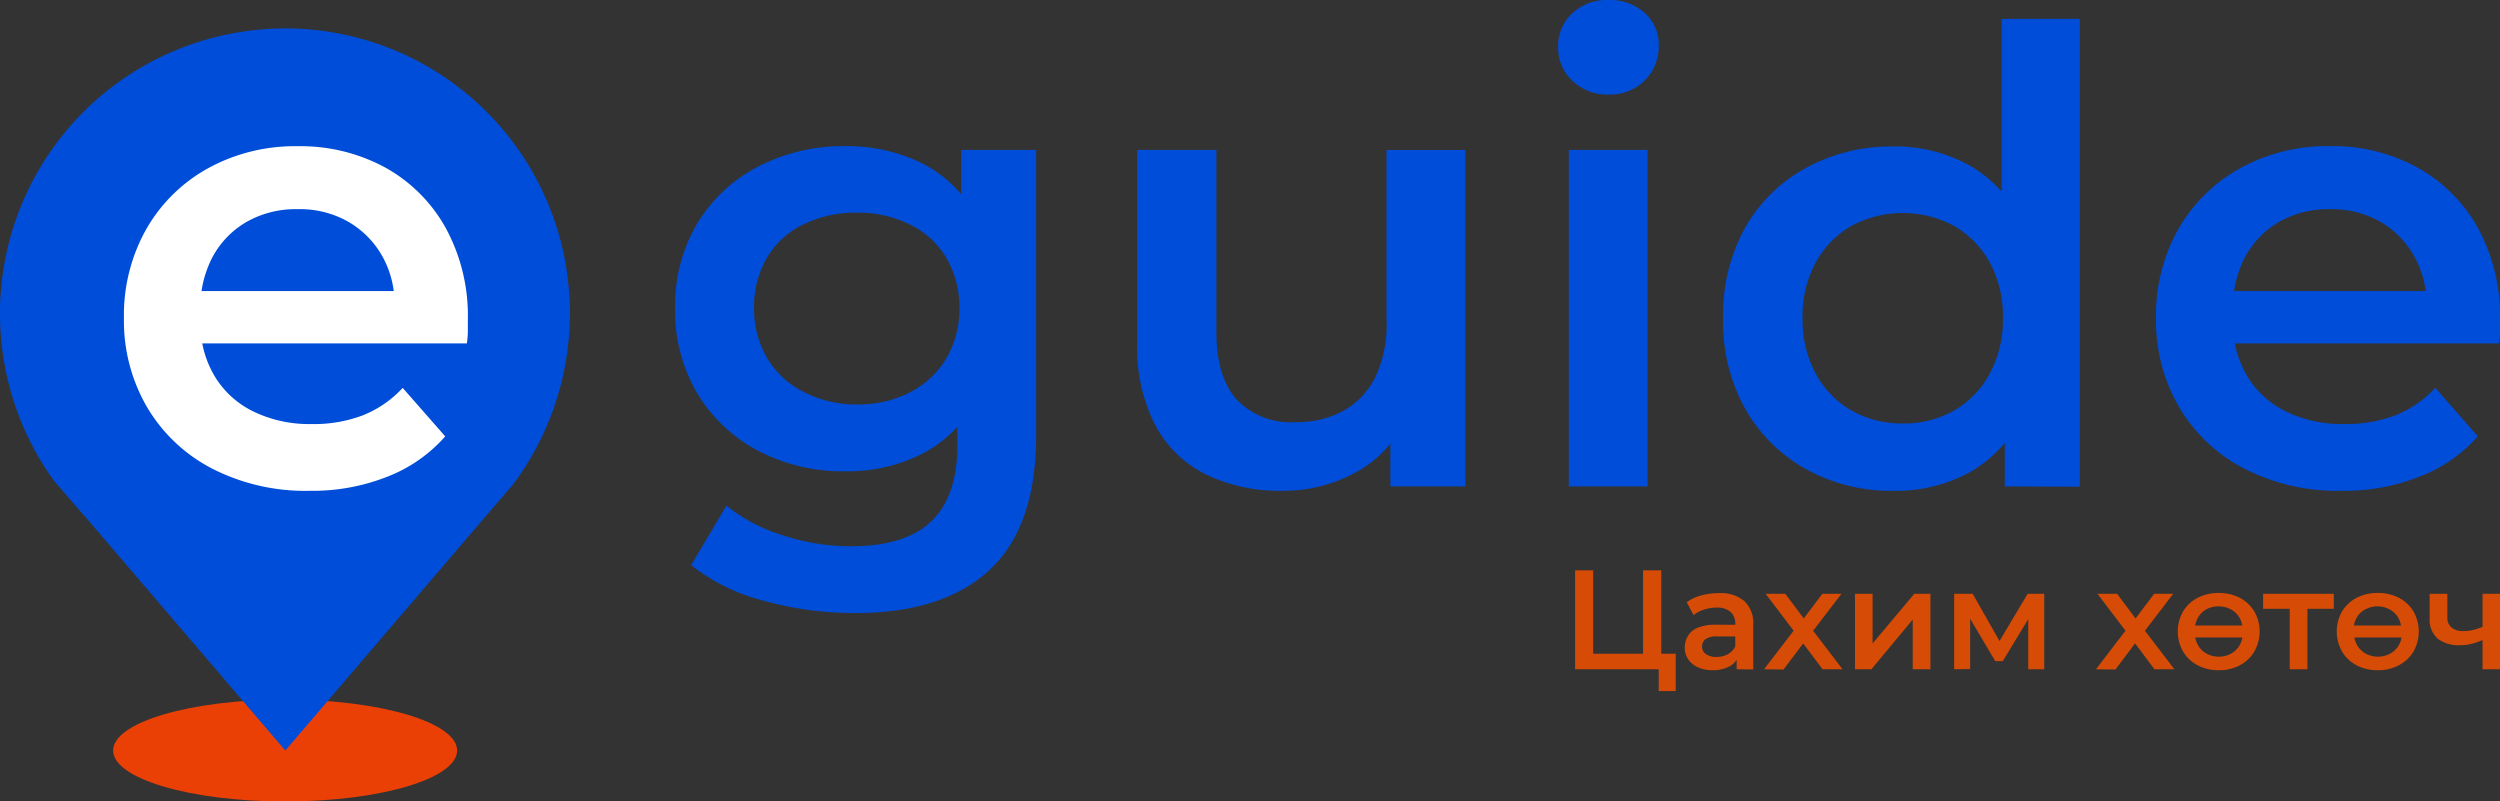
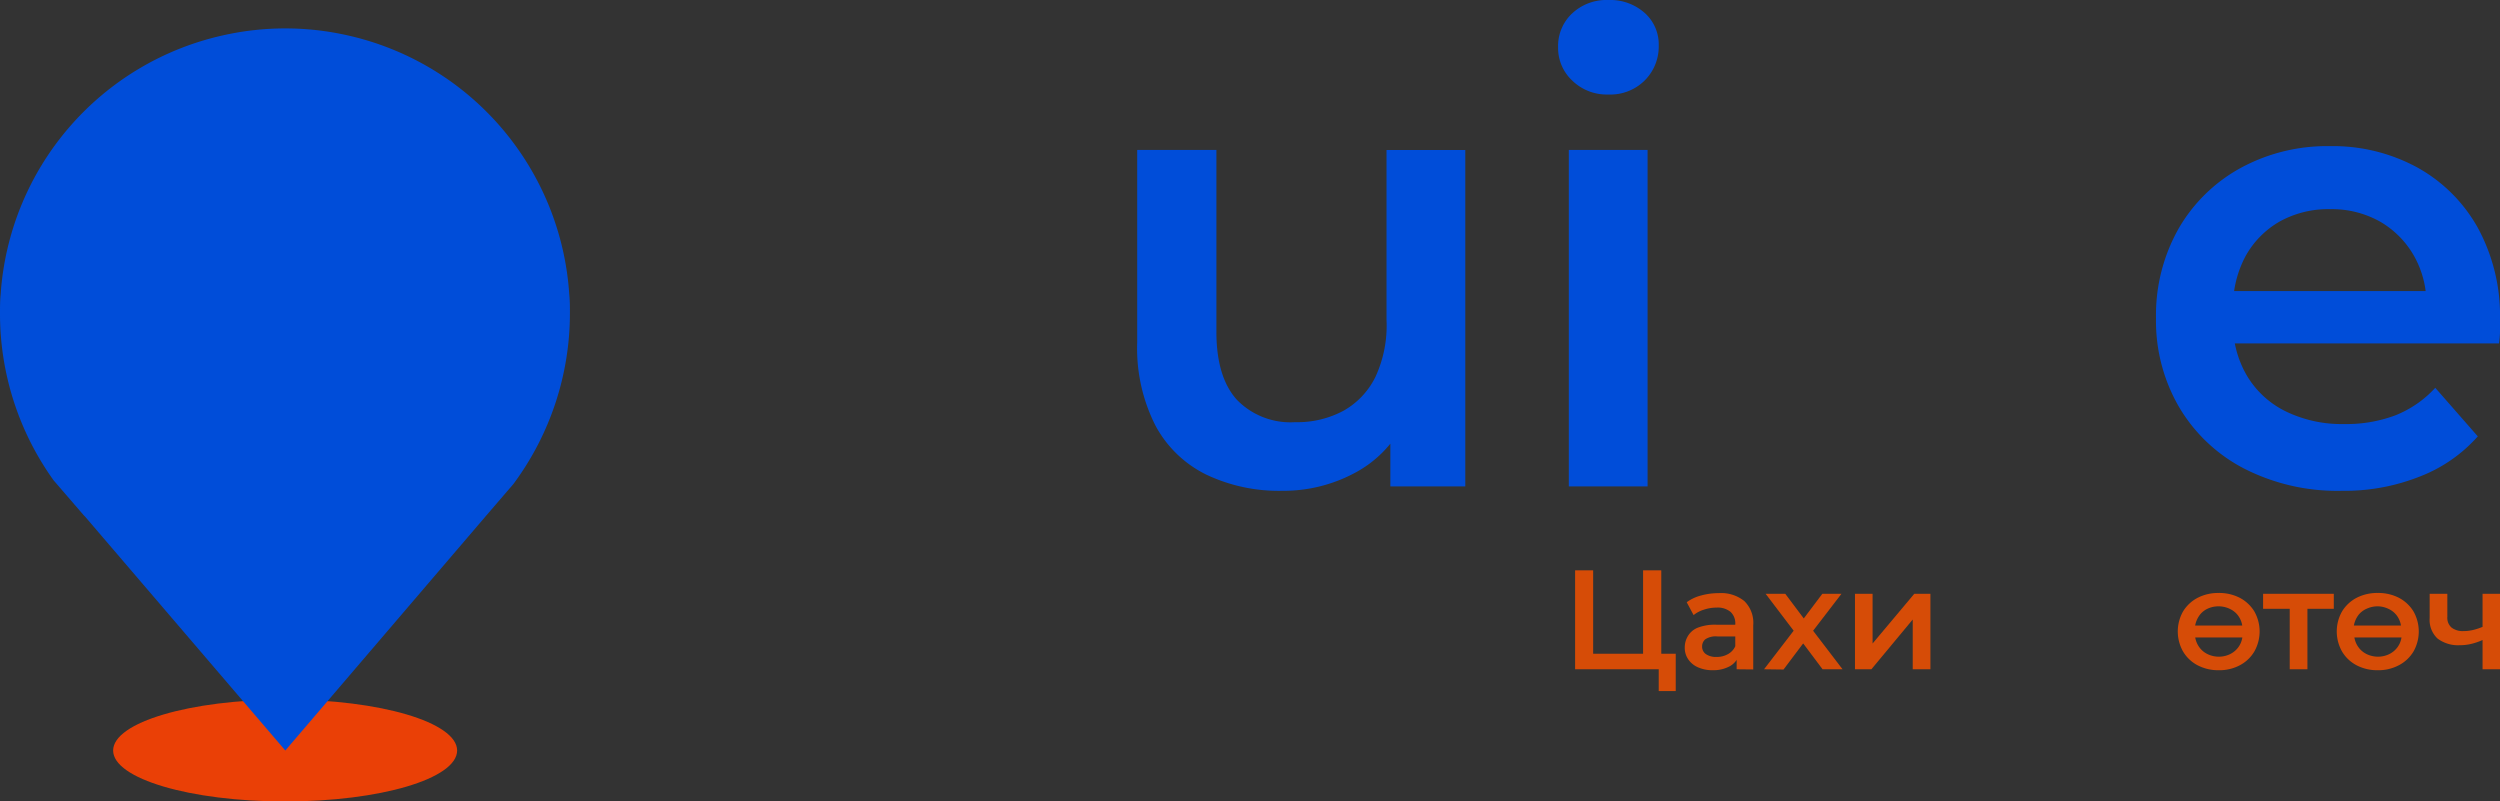
<svg xmlns="http://www.w3.org/2000/svg" viewBox="0 0 293.9 94.22">
  <rect x="0" y="0" width="293.9" height="94.22" fill="#333333" stroke="none" />
  <defs>
    <style>.cls-1{fill:#ea4006;}.cls-2{fill:#004dd9;}.cls-3{fill:#fff;}.cls-4{fill:#d64c07;}</style>
  </defs>
  <g id="Layer_2" data-name="Layer 2">
    <g id="Layer_1-2" data-name="Layer 1">
      <ellipse class="cls-1" cx="33.52" cy="88.23" rx="20.22" ry="5.99" />
-       <path class="cls-2" d="M99.32,55.41A21.49,21.49,0,0,1,89.14,53,18.24,18.24,0,0,1,82,46.29a18.92,18.92,0,0,1-2.63-10.07,18.82,18.82,0,0,1,2.63-10,18.07,18.07,0,0,1,7.19-6.67,21.82,21.82,0,0,1,10.18-2.37,20,20,0,0,1,9,2,15.1,15.1,0,0,1,6.4,6.23,21.57,21.57,0,0,1,2.41,10.81,21.79,21.79,0,0,1-2.41,10.85,15.28,15.28,0,0,1-6.4,6.3A19.62,19.62,0,0,1,99.32,55.41Zm1.19,16.66A40.09,40.09,0,0,1,89.8,70.63a23,23,0,0,1-8.55-4.19l4.15-7A19.68,19.68,0,0,0,92,62.92a25.53,25.53,0,0,0,8,1.3q6.51,0,9.55-3t3-9v-7l.74-9-.3-9V17.63h8.82V51.18q0,10.74-5.48,15.82T100.51,72.07Zm.22-24.52A13.18,13.18,0,0,0,107,46.11a10.55,10.55,0,0,0,4.26-4,11.33,11.33,0,0,0,1.52-5.89,11.36,11.36,0,0,0-1.52-5.89A10,10,0,0,0,107,26.41,13.64,13.64,0,0,0,100.73,25a13.87,13.87,0,0,0-6.26,1.37,10,10,0,0,0-4.3,3.92,11.36,11.36,0,0,0-1.52,5.89,11.33,11.33,0,0,0,1.52,5.89,10.53,10.53,0,0,0,4.3,4A13.4,13.4,0,0,0,100.73,47.55Z" />
      <path class="cls-2" d="M150.73,57.7a19.91,19.91,0,0,1-8.89-1.89,13.53,13.53,0,0,1-6-5.77,20.08,20.08,0,0,1-2.15-9.82V17.63H143V39q0,5.34,2.41,8a8.78,8.78,0,0,0,6.85,2.63,11.47,11.47,0,0,0,5.66-1.33,9.22,9.22,0,0,0,3.78-4A14.35,14.35,0,0,0,163,37.63v-20h9.26V57.18h-8.81V46.52L165,49.78a13.56,13.56,0,0,1-5.85,5.88A17.75,17.75,0,0,1,150.73,57.7Z" />
      <path class="cls-2" d="M189.09,11.11a5.81,5.81,0,0,1-4.25-1.63,5.24,5.24,0,0,1-1.67-3.92,5.24,5.24,0,0,1,1.67-4A5.91,5.91,0,0,1,189.09,0a6.09,6.09,0,0,1,4.26,1.52A4.94,4.94,0,0,1,195,5.33a5.63,5.63,0,0,1-1.63,4.11A5.72,5.72,0,0,1,189.09,11.11Zm-4.66,46.07V17.63h9.26V57.18Z" />
-       <path class="cls-2" d="M222.57,57.7a20.66,20.66,0,0,1-10.26-2.55,18.61,18.61,0,0,1-7.14-7.08,21,21,0,0,1-2.6-10.66,21.06,21.06,0,0,1,2.6-10.67,18.3,18.3,0,0,1,7.14-7,20.85,20.85,0,0,1,10.26-2.52,17.94,17.94,0,0,1,8.89,2.19A15.46,15.46,0,0,1,237.68,26,24.82,24.82,0,0,1,240,37.41a25.59,25.59,0,0,1-2.22,11.37,15.21,15.21,0,0,1-6.15,6.7A18.05,18.05,0,0,1,222.57,57.7Zm1.11-7.92a11.94,11.94,0,0,0,6-1.49A11,11,0,0,0,233.87,44a13.2,13.2,0,0,0,1.59-6.59,13.12,13.12,0,0,0-1.59-6.63,11.08,11.08,0,0,0-4.22-4.26,12.76,12.76,0,0,0-11.93,0,11.08,11.08,0,0,0-4.22,4.26,13.12,13.12,0,0,0-1.59,6.63A13.2,13.2,0,0,0,213.5,44a11,11,0,0,0,4.22,4.29A11.9,11.9,0,0,0,223.68,49.78Zm12,7.4V47.85l.37-10.52-.74-10.52V2.22h9.19v55Z" />
      <path class="cls-2" d="M275.31,57.7a24.06,24.06,0,0,1-11.52-2.63,19,19,0,0,1-7.62-7.22,20.11,20.11,0,0,1-2.71-10.44,20.66,20.66,0,0,1,2.63-10.49,18.87,18.87,0,0,1,7.26-7.14,21.22,21.22,0,0,1,10.56-2.6A20.75,20.75,0,0,1,284.2,19.7a18.27,18.27,0,0,1,7.11,7.11,21.66,21.66,0,0,1,2.59,10.82c0,.39,0,.84,0,1.33s-.07,1-.11,1.41h-33V34.22h28.08l-3.63,1.93a11.35,11.35,0,0,0-1.41-6,10.84,10.84,0,0,0-4-4.08,11.57,11.57,0,0,0-5.88-1.48,11.77,11.77,0,0,0-6,1.48,10.61,10.61,0,0,0-4,4.11,12.72,12.72,0,0,0-1.44,6.19v1.48a12.07,12.07,0,0,0,1.63,6.3,10.85,10.85,0,0,0,4.59,4.22,15,15,0,0,0,6.81,1.48,16.41,16.41,0,0,0,6-1,12.73,12.73,0,0,0,4.75-3.26l5,5.71A17.54,17.54,0,0,1,284.53,56,24,24,0,0,1,275.31,57.7Z" />
      <path class="cls-2" d="M67,36.84a33.7,33.7,0,0,1-6.54,19.92l-.12.16-3.14,3.65,0,0L33.54,88.23,10,60.73l-.16-.16L6.31,56.48A33.6,33.6,0,0,1,0,36.84c0-.76,0-1.51.08-2.27A33.48,33.48,0,0,1,26.15,4.17a33.27,33.27,0,0,1,14.77,0,33.43,33.43,0,0,1,26,30.4C67,35.33,67,36.08,67,36.84Z" />
-       <path class="cls-3" d="M36.42,57.7A24.06,24.06,0,0,1,24.9,55.07a19,19,0,0,1-7.62-7.22,20.11,20.11,0,0,1-2.71-10.44A20.59,20.59,0,0,1,17.2,26.93a18.82,18.82,0,0,1,7.26-7.15A21.2,21.2,0,0,1,35,17.19a20.87,20.87,0,0,1,10.3,2.51,18.23,18.23,0,0,1,7.11,7.12A21.59,21.59,0,0,1,55,37.63c0,.4,0,.84,0,1.33s-.06,1-.11,1.41h-33V34.22H50l-3.63,1.93a11.35,11.35,0,0,0-1.41-6,10.74,10.74,0,0,0-4-4.07A11.48,11.48,0,0,0,35,24.59a11.67,11.67,0,0,0-6,1.49,10.47,10.47,0,0,0-4,4.11,12.65,12.65,0,0,0-1.44,6.18v1.48a12.07,12.07,0,0,0,1.63,6.3,10.79,10.79,0,0,0,4.59,4.22,15,15,0,0,0,6.81,1.48,16.21,16.21,0,0,0,6-1,12.82,12.82,0,0,0,4.75-3.25l5,5.7A17.44,17.44,0,0,1,45.64,56,24,24,0,0,1,36.42,57.7Z" />
      <path class="cls-4" d="M185.17,78.68V67.05h2.12v9.8h5.87v-9.8h2.14V78.68ZM195,81.24V78.15l.48.53h-2.36V76.85H197v4.39Z" />
      <path class="cls-4" d="M201.37,78.79a4.14,4.14,0,0,1-1.75-.34,2.63,2.63,0,0,1-1.15-.94,2.35,2.35,0,0,1-.41-1.37,2.57,2.57,0,0,1,.36-1.35,2.37,2.37,0,0,1,1.17-1,5.6,5.6,0,0,1,2.16-.35h2.57v1.38H201.9a2.2,2.2,0,0,0-1.43.34,1.09,1.09,0,0,0-.37.84,1.06,1.06,0,0,0,.45.9,2.09,2.09,0,0,0,1.25.33,2.64,2.64,0,0,0,1.37-.35,2,2,0,0,0,.87-1l.35,1.25a2.3,2.3,0,0,1-1.07,1.21A4,4,0,0,1,201.37,78.79Zm2.79-.11v-1.8L204,76.5V73.36a1.82,1.82,0,0,0-.55-1.42,2.36,2.36,0,0,0-1.66-.51,4.62,4.62,0,0,0-1.47.24,3.62,3.62,0,0,0-1.22.64l-.81-1.51A4.89,4.89,0,0,1,200,70a7.74,7.74,0,0,1,2.05-.27,4.34,4.34,0,0,1,3,.92,3.56,3.56,0,0,1,1.06,2.85v5.2Z" />
      <path class="cls-4" d="M207.38,78.68l3.91-5.09,0,1.12-3.72-4.9h2.31l2.61,3.48h-.88l2.62-3.48h2.25l-3.76,4.9,0-1.12,3.89,5.09h-2.35L211.5,75l.87.12-2.7,3.59Z" />
      <path class="cls-4" d="M218.07,78.68V69.81h2.07v5.84l4.9-5.84h1.9v8.87h-2.08V72.83L220,78.68Z" />
-       <path class="cls-4" d="M229.73,78.68V69.81h2.18l3.57,6.29h-.86l3.75-6.29h1.95v8.87h-1.88V72l.34.22-3.33,5.5h-.89l-3.34-5.65.39-.1v6.68Z" />
-       <path class="cls-4" d="M246.4,78.68l3.9-5.09,0,1.12-3.72-4.9h2.31l2.6,3.48h-.88l2.63-3.48h2.24l-3.75,4.9V73.59l3.89,5.09h-2.34L250.52,75l.86.12-2.69,3.59Z" />
      <path class="cls-4" d="M260.82,69.71a5.26,5.26,0,0,1,2.49.57,4.39,4.39,0,0,1,1.71,1.6,4.78,4.78,0,0,1,0,4.71,4.3,4.3,0,0,1-1.71,1.62,5.09,5.09,0,0,1-2.47.58,5.2,5.2,0,0,1-2.49-.58,4.3,4.3,0,0,1-1.71-1.62,4.78,4.78,0,0,1,0-4.71,4.39,4.39,0,0,1,1.71-1.6A5.26,5.26,0,0,1,260.82,69.71Zm0,1.57a3.06,3.06,0,0,0-1.3.28,2.48,2.48,0,0,0-.95.78,3,3,0,0,0-.51,1.2h5.54a2.7,2.7,0,0,0-.51-1.2,2.54,2.54,0,0,0-1-.78A3,3,0,0,0,260.82,71.28Zm0,5.92a3,3,0,0,0,1.28-.27,2.67,2.67,0,0,0,1-.79,2.61,2.61,0,0,0,.51-1.2h-5.54a2.73,2.73,0,0,0,.52,1.2,2.55,2.55,0,0,0,1,.79A3.05,3.05,0,0,0,260.84,77.2Z" />
      <path class="cls-4" d="M269.18,78.68V71.07l.48.5h-3.61V69.81h8.31v1.76h-3.59l.49-.5v7.61Z" />
      <path class="cls-4" d="M279.53,69.71a5.26,5.26,0,0,1,2.49.57,4.39,4.39,0,0,1,1.71,1.6,4.78,4.78,0,0,1,0,4.71A4.3,4.3,0,0,1,282,78.21a5.09,5.09,0,0,1-2.47.58,5.2,5.2,0,0,1-2.49-.58,4.3,4.3,0,0,1-1.71-1.62,4.78,4.78,0,0,1,0-4.71,4.39,4.39,0,0,1,1.71-1.6A5.26,5.26,0,0,1,279.53,69.71Zm0,1.57a3.06,3.06,0,0,0-1.3.28,2.48,2.48,0,0,0-1,.78,3,3,0,0,0-.51,1.2h5.54a2.7,2.7,0,0,0-.51-1.2,2.54,2.54,0,0,0-1-.78A3,3,0,0,0,279.53,71.28Zm0,5.92a3,3,0,0,0,1.28-.27,2.67,2.67,0,0,0,1-.79,2.61,2.61,0,0,0,.51-1.2h-5.54a2.73,2.73,0,0,0,.52,1.2,2.55,2.55,0,0,0,1,.79A3.05,3.05,0,0,0,279.55,77.2Z" />
      <path class="cls-4" d="M292,75.17a7.37,7.37,0,0,1-1.34.49,5.58,5.58,0,0,1-1.49.19,4,4,0,0,1-2.61-.78,3,3,0,0,1-.93-2.42V69.81h2.08v2.7a1.51,1.51,0,0,0,.51,1.28,2.16,2.16,0,0,0,1.4.4,4.93,4.93,0,0,0,1.2-.15,7.51,7.51,0,0,0,1.18-.41Zm-.15,3.51V69.81h2.07v8.87Z" />
    </g>
  </g>
</svg>